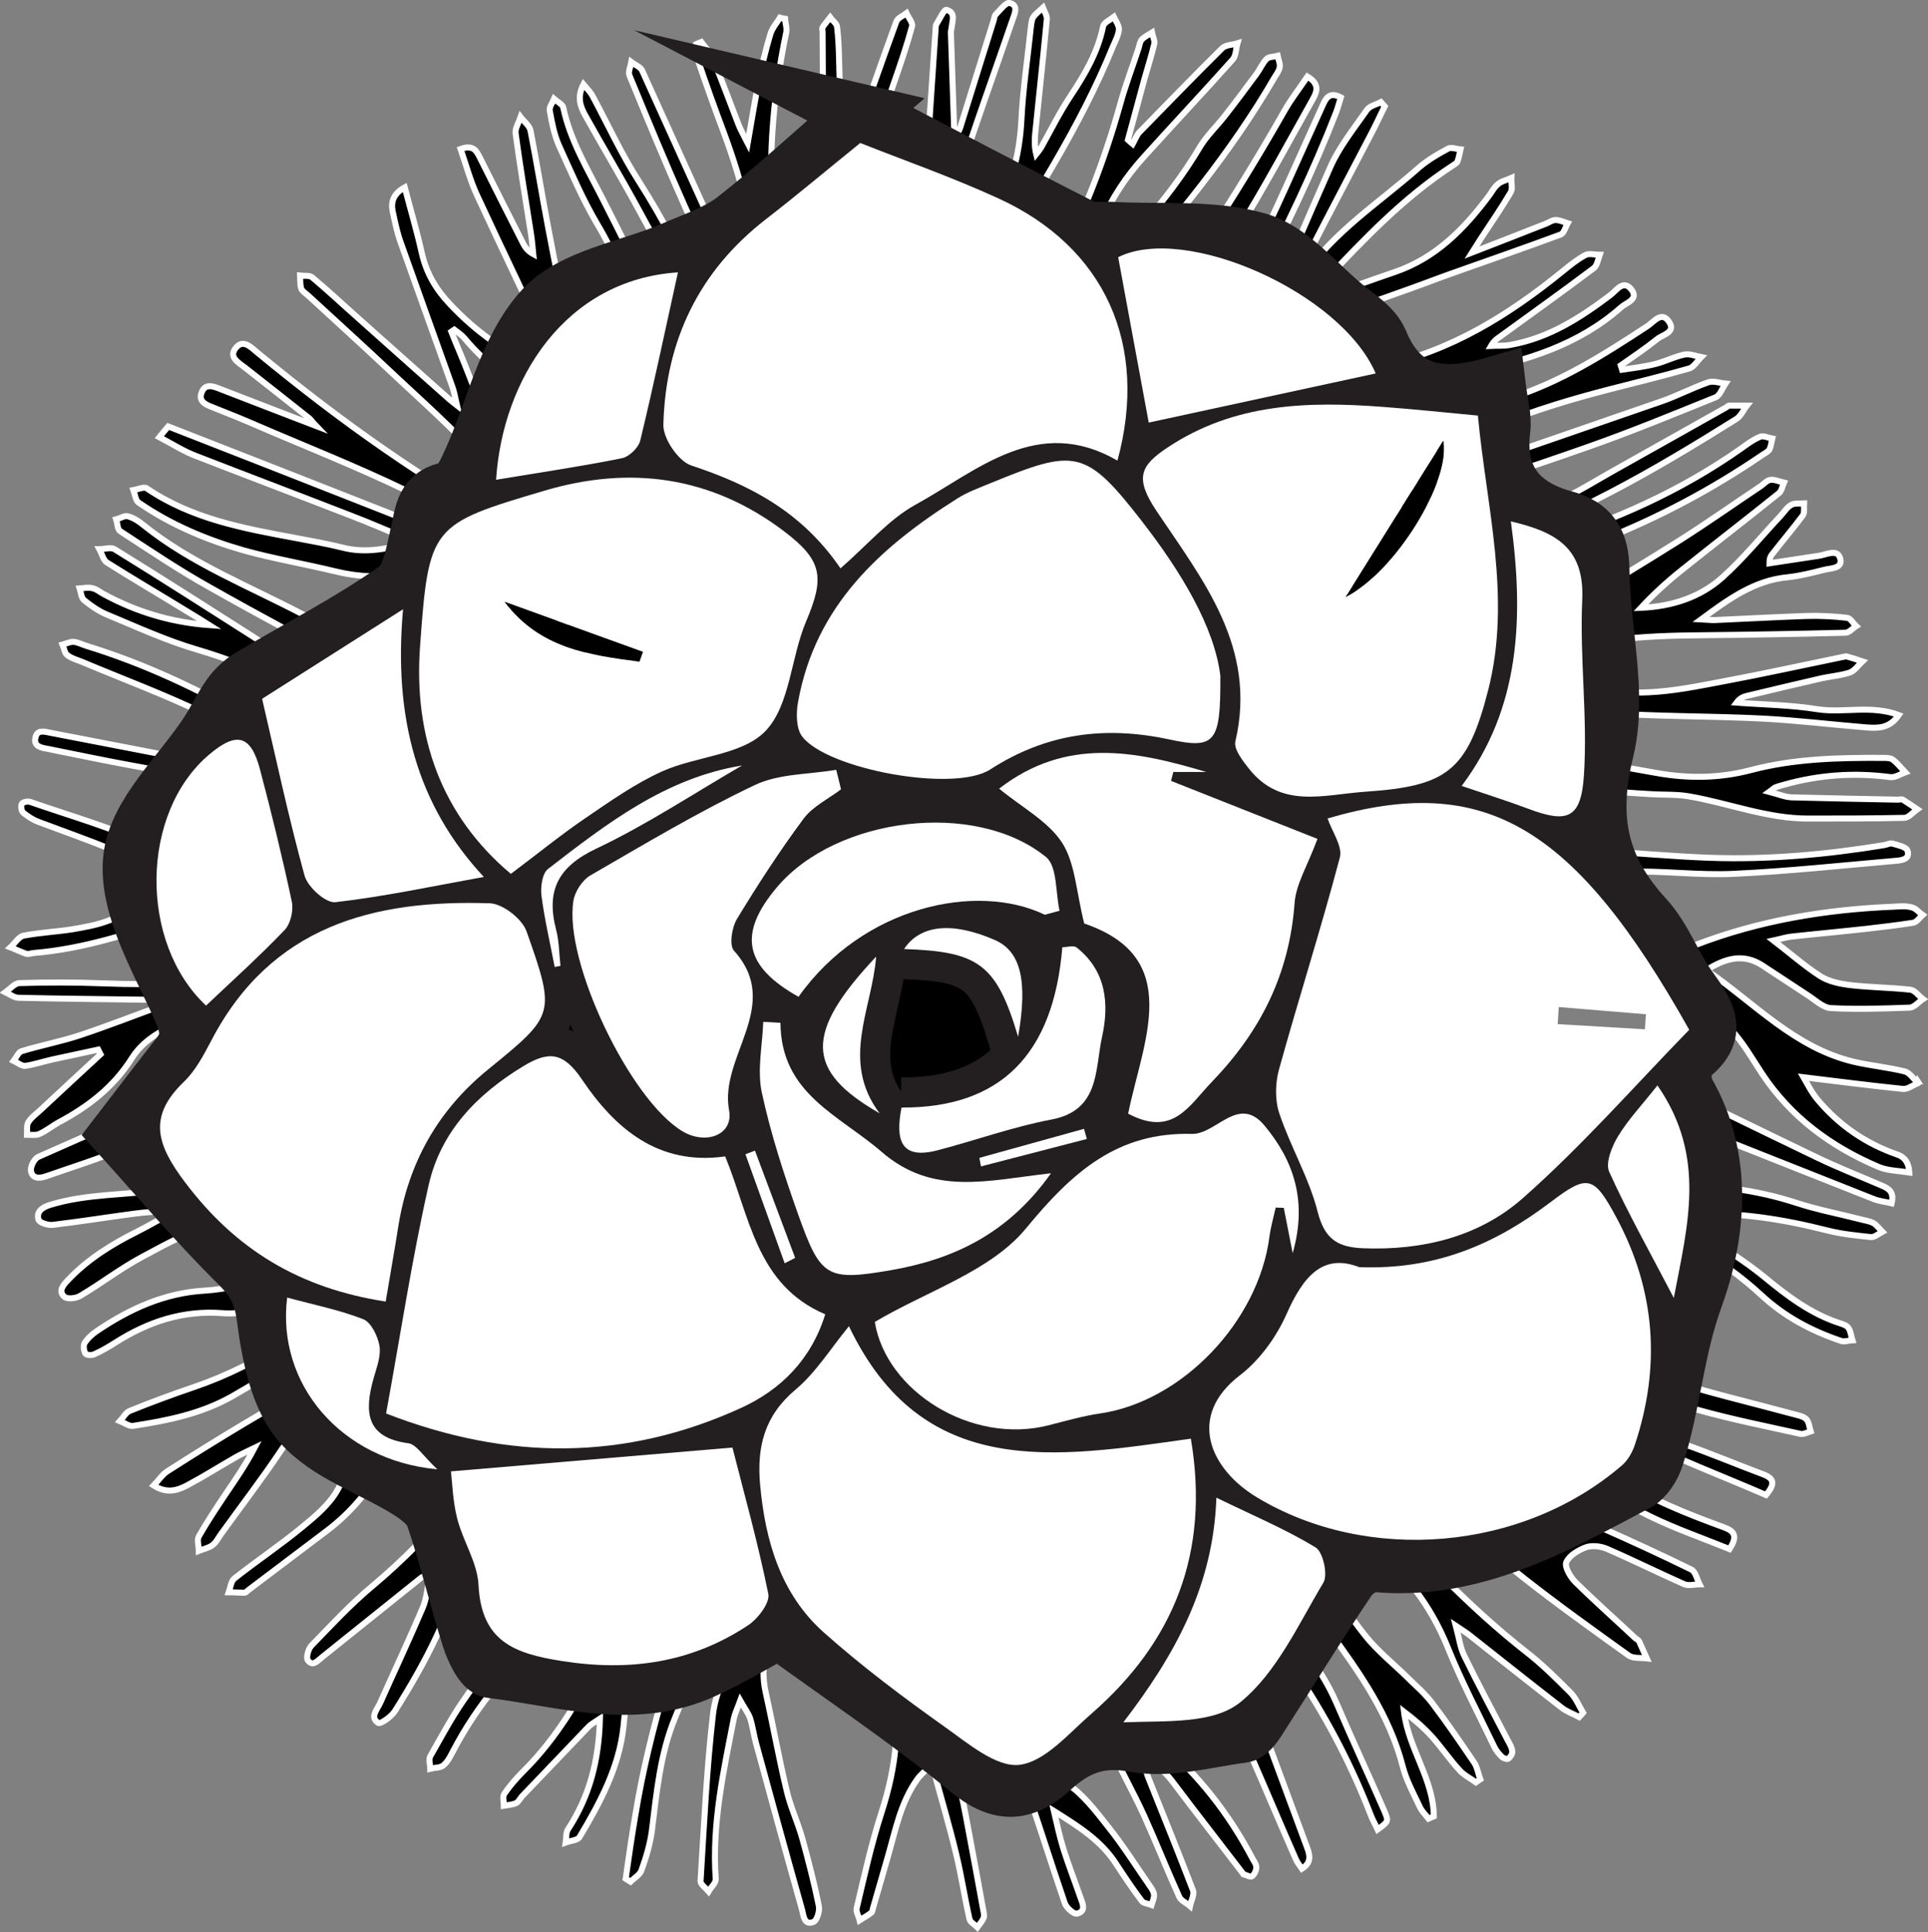
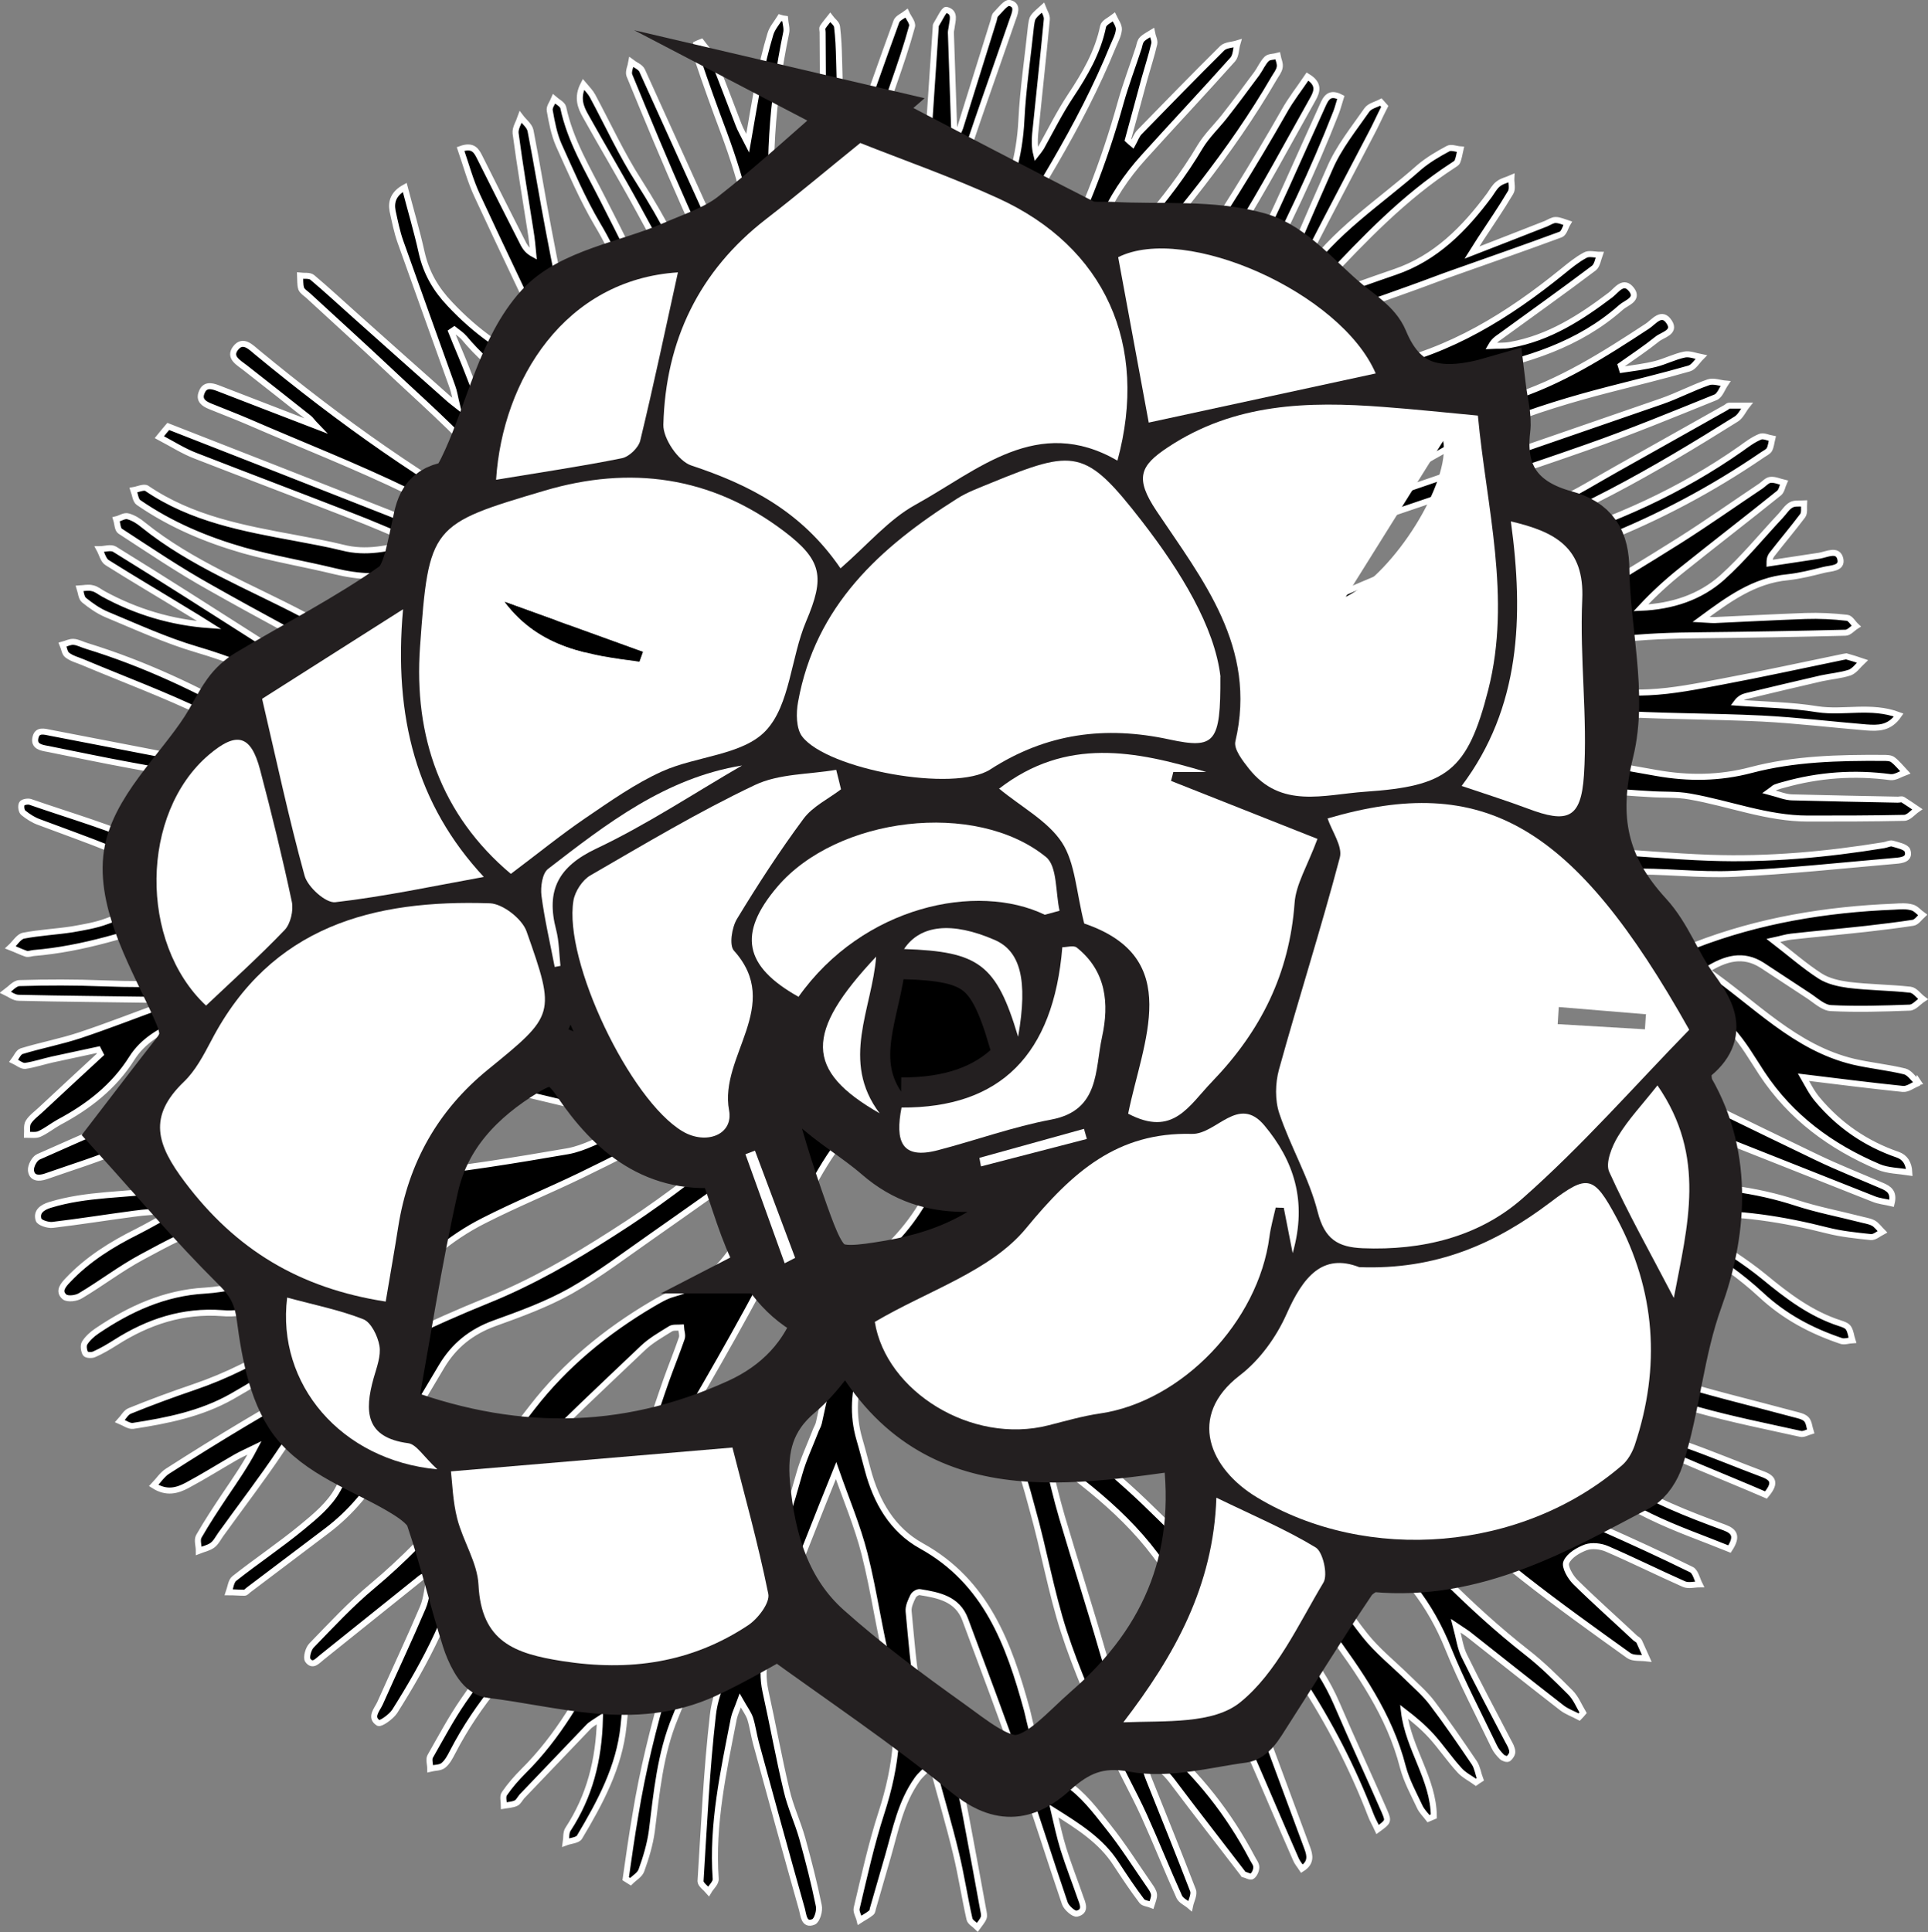
<svg xmlns="http://www.w3.org/2000/svg" id="Layer_2" viewBox="0 0 160.2 160.53">
  <rect x="0" y="0" width="160.2" height="160.53" fill="#808080" stroke="none" />
  <defs>
    <style>.cls-1{stroke:#fff;stroke-width:.5px;}.cls-1,.cls-2{stroke-miterlimit:10;}.cls-3{fill:#fff;}.cls-2{stroke:#231f20;stroke-width:5px;}</style>
  </defs>
  <g id="Layer_2-2">
    <g id="Layer_1-2">
      <path class="cls-1" d="M159.32,89.93c-.34-.32-.65-.8-1.05-.91-1.39-.34-2.84-.48-4.23-.8-4.91-1.16-8.23-4.86-12.25-7.62,1.58-.99,3.05-1.41,4.63-.4,1.28.84,2.55,1.68,3.85,2.53.61.4,1.24,1.01,1.88,1.03,2.17.11,4.34.04,6.51-.04.38,0,.74-.46,1.12-.71-.36-.27-.67-.74-1.05-.78-1.71-.19-3.43-.19-5.14-.4-.8-.11-1.68-.3-2.36-.74-1.3-.84-2.48-1.88-3.87-2.95.61-.13,1.03-.27,1.47-.32,2.08-.23,4.19-.42,6.27-.65,1.28-.15,2.57-.3,3.85-.5.3-.04.55-.42.8-.65-.3-.21-.55-.55-.89-.63-.46-.13-.97-.09-1.47-.06-5.68.23-11.22,1.14-16.55,3.2-2.29.89-4.57.97-6.91.32-2.13-.61-4.28-.67-6.46-.46-5.31.5-10.63.99-15.96.67-1.64-.11-3.28-.21-4.93-.42-.46-.06-.91-.42-1.35-.65.27-.46.44-1.08.84-1.35.84-.55,1.75-1.03,2.7-1.35,3.85-1.24,7.85-1.77,11.9-2.02,4.82-.32,9.64-.67,14.49-.84,2.97-.11,5.96.32,8.95.17,4.46-.21,8.93-.69,13.41-1.08.5-.04,1.22-.13.97-.86-.11-.3-.8-.44-1.24-.57-.21-.06-.46.09-.71.13-4.78.78-9.6,1.22-14.44,1.05-3.22-.11-6.44-.44-9.66-.59-1.58-.06-3.16.13-4.74.11-2.68,0-5.33-.21-8-.11-6.38.25-12.49,1.58-18.11,4.84-1.9,1.1-3.89,2.08-5.98,2.76-1.41.44-3.05.3-4.59.3-.46,0-1.14-.38-1.33-.78-.15-.3.3-.93.53-1.37.13-.23.36-.42.57-.61,1.28-1.14,2.51-2.38,3.87-3.39,2.08-1.54,4.32-2.88,6.4-4.4,2.15-1.56,4.26-3.22,6.32-4.88,1.54-1.24,3.2-1.81,5.18-1.37,1.58.36,3.18.57,4.76.86,5.22.99,10.46,2,15.71,2.95,1.3.23,2.63.3,3.96.38,1.14.09,2.31,0,3.43.21,3.26.57,6.42,1.83,9.79,1.83,2.68,0,5.33,0,8-.06.38,0,.74-.46,1.1-.71-.4-.27-.8-.55-1.2-.8-.11-.06-.27,0-.42,0-2.91-.06-5.83-.11-8.74-.19-.57,0-1.14-.25-1.94-.46.38-.27.44-.36.53-.38.23-.09.46-.15.69-.21,2.91-.82,5.85-1.03,8.86-.63.38.04.82-.25,1.22-.4-.34-.36-.65-.76-1.03-1.05-.19-.15-.55-.15-.82-.15-3.68-.02-7.37.06-10.97,1.01-2.61.69-5.2.71-7.81.25-2.72-.46-5.43-1.03-8.17-1.49-2.59-.42-5.22-.65-7.79-1.18-2.53-.5-4.99-1.26-7.48-1.92l-.06-.32c.55-.36,1.03-.8,1.62-1.05,1.56-.63,3.16-1.18,4.71-1.79,1.05-.4,1.94-.4,2.91.4.67.57,1.6.91,2.48,1.1,2.51.5,5.01,1.1,7.56,1.26,4.3.3,8.63.25,12.93.46,2.91.15,5.79.5,8.7.74.93.06,1.9.11,2.68-1.03-2.29-.86-4.57-.15-6.74-.48-2.21-.36-4.49-.38-6.74-.55.25-.34.53-.48.82-.55,2.08-.5,4.15-.99,6.23-1.47.78-.17,1.6-.23,2.36-.48.4-.15.71-.61,1.05-.93-.44-.15-.91-.3-1.35-.42-.06,0-.13.04-.21.04-3.37.69-6.72,1.43-10.09,2.06-2.02.38-4.06.8-6.13.89-3.24.15-6.42-.46-9.54-1.24-.48-.13-.91-.42-1.64-.76.67-.27,1.01-.4,1.33-.53,4.59-1.94,9.45-2.17,14.34-2.21,3.96-.04,7.92-.11,11.88-.21.3,0,.59-.36.89-.55-.25-.23-.48-.67-.76-.69-1.14-.13-2.29-.19-3.46-.15-2.53.09-5.05.23-7.56.34-.36,0-.71-.04-1.1-.06,2.23-1.64,4.38-3.24,7.2-3.5,1.01-.11,2-.36,2.99-.61.57-.15,1.58-.09,1.37-.93s-1.1-.36-1.73-.25c-1.39.21-2.76.42-4.15.63,0-.46.11-.61.21-.74.84-1.08,1.73-2.13,2.55-3.22.17-.23.09-.67.11-1.01-.36.02-.78-.04-1.05.11-.36.19-.59.59-.89.91-1.6,1.71-3.09,3.54-4.84,5.12-1.85,1.66-4.19,2.42-6.78,2.53,1.08-1.16,2.21-2.19,3.43-3.16,2.68-2.15,5.39-4.23,8.06-6.38.21-.17.27-.57.4-.86-.38-.09-.76-.27-1.12-.23-.27.02-.53.32-.78.5-2.23,1.49-4.44,3.05-6.74,4.51-2.84,1.79-5.73,3.54-8.61,5.24-1.35.8-2.74,1.6-4.19,2.15-3.89,1.47-7.87,2.76-11.77,4.23-2.25.86-4.49,1.81-6.57,2.99-2.93,1.64-5.73,3.54-8.57,5.33-.25.15-.53.3-1.08.59.42-.95.65-1.66,1.03-2.25,1.33-1.98,2.63-3.98,4.08-5.85,3.77-4.93,8.99-7.43,14.93-8.47,10-1.73,19.2-5.31,27.58-11.03.21-.15.46-.25.59-.44.15-.27.17-.61.25-.93-.34-.06-.74-.27-1.01-.15-.57.23-1.1.63-1.6.99-5.01,3.52-10.53,5.98-16.36,7.77-2.68.82-5.39,1.43-8.08,2.15-.04-.13-.09-.25-.13-.36.91-.4,1.79-.89,2.74-1.2,7.69-2.53,14.63-6.55,21.44-10.82.38-.23.59-.74.89-1.12h-1.45c-.11,0-.19.09-.27.15-3.03,1.71-6.04,3.39-9.08,5.1-1.71.95-3.37,2.02-5.16,2.8-5.49,2.42-11.05,4.74-16.59,7.09-4.88,2.11-9.45,4.71-12.72,9.03-1.73,2.29-3.14,4.82-4.69,7.22-.97,1.51-1.9,3.03-2.91,4.51-.91,1.33-1.9,1.58-3.22.91.09-1.43.65-2.72,1.71-4.34,1.54-2.38,2.91-4.88,4.51-7.22,1.75-2.53,3.64-4.97,5.58-7.37.5-.63,1.33-1.01,2.04-1.45,1.88-1.18,3.81-2.21,5.6-3.5,2.29-1.64,4.67-3.11,7.35-4.04,5.33-1.83,10.72-3.56,16.02-5.43,3.6-1.26,7.14-2.72,10.68-4.15.36-.15.55-.74.82-1.14-.46-.04-.99-.25-1.41-.11-1.33.46-2.57,1.12-3.89,1.58-7.64,2.65-15.31,5.29-22.95,7.9-.25.09-.5.15-.89.25.13-.21.17-.32.23-.38.53-.42,1.05-.82,1.58-1.22,5.33-3.83,11.41-5.92,17.69-7.54,2.21-.57,4.42-1.1,6.61-1.73.4-.11.67-.61,1.01-.95-.46-.09-.97-.3-1.39-.21-.82.17-1.58.57-2.4.78-.91.23-1.85.34-2.78.48l-.11-.36c1.01-.71,2.06-1.41,3.03-2.19.44-.36,1.54-.55,1.01-1.39-.63-1.01-1.3-.02-1.83.32-3.6,2.36-7.22,4.67-11.41,5.98-7.07,2.19-12.88,6.51-18.49,11.18-1.18.99-2.63,1.66-4.02,2.38-.74.38-1.18,0-1.1-.89.06-.65.27-1.3.44-1.94,1.08-4.32,3.33-7.87,7.62-9.41,4.04-1.45,8.21-2.63,12.42-3.5,4.55-.95,8.82-2.23,12.36-5.37.42-.38,1.49-.65.86-1.47-.67-.86-1.24.06-1.73.44-2.51,1.9-5.12,3.58-8.3,4.15-.55.11-1.1.06-1.64.09.23-.4.48-.59.74-.76,2.61-1.9,5.24-3.77,7.81-5.71.27-.21.34-.71.48-1.1-.42,0-.91-.15-1.22.04-.67.36-1.28.86-1.88,1.35-4.49,3.64-9.29,6.63-15.06,7.85-3.26.69-6.34,2.02-9.22,3.73-.27.17-.59.27-1.08.48.42-1.33.71-2.48,1.14-3.58.3-.78.61-1.64,1.18-2.17,1.66-1.54,3.56-2.7,5.79-3.33,1.58-.44,3.11-1.03,4.67-1.58,1.24-.44,2.48-.93,3.75-1.37,2.91-1.03,5.81-2.04,8.7-3.11.27-.11.38-.61.57-.93-.34-.11-.67-.27-1.01-.27-.25,0-.53.19-.78.3-1.98.78-3.94,1.54-6.15,2.4.34-.53.5-.82.69-1.1.84-1.28,1.73-2.57,2.51-3.89.19-.3.04-.8.06-1.2-.38.17-.8.25-1.1.5-.3.23-.48.59-.71.91-2.08,2.8-4.46,5.24-7.87,6.4-1.96.67-3.89,1.37-5.85,2.06-.27.09-.57.09-1.01.17.19-.34.25-.53.38-.69.21-.27.42-.57.67-.82,3.28-3.48,6.57-6.93,10.61-9.56.15-.11.34-.19.4-.34.13-.32.17-.67.25-1.01-.34-.02-.76-.21-1.03-.06-.82.44-1.66.93-2.38,1.54-3.33,2.95-7.14,5.35-9.7,9.14.17-.82.34-1.6.69-2.31,1.62-3.18,3.31-6.34,4.95-9.5.42-.78.78-1.6,1.18-2.38l-.32-.36c-.4.21-.93.32-1.16.65-1.1,1.58-2.34,3.11-3.09,4.86-3.79,8.59-7.52,17.22-10.11,26.28-1.43,4.99-4.15,9.33-6.57,13.83-.46.86-1.22,1.6-1.98,2.55-.48-2-.95-3.77-1.37-5.56-.42-1.75-.17-3.46.65-5.01.63-1.16,1.41-2.25,2.17-3.35,1.26-1.77,2.8-3.39,3.79-5.29,4.88-9.27,10.15-18.34,13.96-28.13.15-.4.25-.82.38-1.22-.93-.48-1.22.02-1.51.67-2.04,4.46-3.96,8.99-6.19,13.35-3.48,6.76-8.15,12.76-12.53,18.93-.17.25-.32.53-.48.78-.13-.09-.25-.17-.38-.23.09-.63.11-1.28.25-1.92.65-2.82,2.13-5.24,3.71-7.62,2.82-4.23,5.75-8.38,8.44-12.7,2.27-3.62,4.28-7.41,6.38-11.14.34-.61.55-1.24-.46-1.85-.65.97-1.39,1.9-1.96,2.93-5.05,8.88-10.82,17.31-17.01,25.43-.8,1.03-1.43,2.27-1.85,3.52-.89,2.72-1.28,5.52-1.22,8.38.09,3.73,1.01,7.31,2.13,10.8.76,2.38.38,4.3-1.2,6.09-.3.34-.84.84-1.12.76-.4-.13-.82-.65-.99-1.1-.36-.95-.57-1.96-.8-2.95-.93-4.11-1.88-8.15-1.45-12.45.48-5.1,1.51-10.05,2.95-14.93.4-1.33,1.2-2.61,2.06-3.73,1.54-1.96,3.26-3.75,4.91-5.64,4.65-5.35,9.18-10.78,12.76-16.95.17-.3.42-.59.48-.93.06-.3-.11-.63-.17-.95-.32.09-.71.06-.91.25-.34.34-.53.82-.82,1.22-.89,1.2-1.79,2.42-2.72,3.6-.65.82-1.43,1.56-1.98,2.46-2.74,4.63-6.48,8.44-10.21,12.25-.21.21-.46.4-.71.59.78-2.27,1.79-4.36,2.68-6.46.86-2.06,2.08-3.89,3.58-5.54,2.44-2.7,4.95-5.37,7.37-8.08.27-.32.25-.89.38-1.33-.42.13-.97.13-1.26.4-2.31,2.29-4.59,4.63-6.87,6.97-.25.25-.38.65-.57.99-.13-.11-.27-.21-.4-.34.46-1.68.91-3.37,1.37-5.05.27-.97.59-1.94.82-2.93.06-.27-.13-.61-.19-.93-.27.17-.59.32-.82.55-.17.17-.21.44-.27.67-.5,1.54-1.08,3.05-1.51,4.59-1.39,4.99-3.24,9.77-5.73,14.32-2.57,4.71-3.94,9.9-5.1,15.1-.8,3.62-1.35,7.28-1.96,10.95-.11.67-.11,1.41.04,2.08.59,2.78,1.22,5.54,1.9,8.3.76,3.14,1.47,6.27,1.41,9.54,0,1.05-.25,1.98-1.22,2.78-.27-.74-.53-1.37-.74-2.02-1.43-4.02-2.8-8.06-4.34-12.04-.59-1.54-.99-3.05-.91-4.69.3-4.76.53-9.52.84-14.28.17-2.29.32-4.63.78-6.89.65-3.22,2.13-6.15,3.87-8.93,3.83-6.11,7.79-12.17,10.53-18.91.19-.44.44-.91.48-1.37.02-.34-.25-.69-.42-1.05-.32.25-.82.46-.89.78-.44,2.15-1.51,3.98-2.7,5.77-.91,1.37-1.64,2.84-2.44,4.28-.13.21-.27.38-.42.57-.15-.61-.13-1.14-.09-1.66.32-3.18.67-6.34.97-9.52.04-.32-.19-.65-.32-.99-.27.25-.59.48-.8.78-.13.19-.15.46-.19.71-.27,2.61-.67,5.22-.8,7.83-.15,2.99-.89,5.77-2.51,8.23-1.28,1.96-2.76,3.81-4.15,5.68-.11.15-.3.23-.61.44.06-.78.06-1.39.19-1.96.55-2.42.99-4.88,1.75-7.26,1.43-4.51,3.05-8.95,4.59-13.43.17-.5.53-1.22-.23-1.41-.3-.09-.8.59-1.16.95-.11.11-.13.32-.17.48-.93,2.97-1.85,5.94-2.78,8.9-.09.27-.23.5-.48,1.03-.11-3.18-.21-6.04-.3-8.9,0-.15.04-.27.06-.42.06-.57.36-1.28-.44-1.47-.19-.04-.57.8-.84,1.22-.04.06-.04.13-.04.21-.19,2.84-.38,5.66-.57,8.49-.11,1.54,0,3.11-.27,4.61-1.18,6-1.98,12.02-2.13,18.15-.04,2.13-.44,4.23-.8,6.34-.27,1.66-.71,3.28-1.03,4.93-.13.67-.15,1.37-.23,2.08-.17-.09-.25-.11-.3-.15-.17-.27-.32-.55-.44-.82-1.64-3.5-2.27-7.2-2.08-11.05.21-4.74.5-9.45.74-14.19.13-2.61.53-5.16,1.45-7.6.76-2,1.45-4.02,2.15-6.04.55-1.58,1.1-3.18,1.54-4.8.09-.3-.3-.74-.46-1.1-.3.23-.74.4-.84.69-1.24,3.39-2.42,6.8-3.64,10.19-.15.38-.38.74-.57,1.12-.25-.44-.32-.82-.34-1.2-.09-2.31-.15-4.63-.21-6.95-.02-.91-.06-1.83-.17-2.74-.04-.27-.38-.5-.57-.76-.21.27-.44.53-.63.82-.06.11,0,.27,0,.42.04,5.16.04,10.32.13,15.47.02,1.56.42,3.14.42,4.69,0,2.38-.09,4.76-.32,7.12-.17,1.79-.63,3.58-1.01,5.62-1.26-1.6-1.94-3.11-2.19-5.35-.4-3.52-.61-7.05-1.01-10.57-.65-5.71-.21-11.33.95-16.93.09-.38-.06-.78-.09-1.18-.15-.02-.27-.04-.42-.09-.27.44-.65.86-.8,1.37-.38,1.26-.69,2.57-.95,3.87-.34,1.62-.59,3.26-.93,5.18-.36-.71-.61-1.12-.78-1.58-.71-1.83-1.39-3.68-2.13-5.49-.21-.48-.63-.89-.95-1.33-.15.06-.3.11-.42.17.02.42-.02.86.11,1.24.69,2.06,1.43,4.11,2.19,6.13,1.56,4.23,2.74,8.55,2.51,13.12,0,.36-.11.69-.15,1.03-.34-.21-.44-.42-.55-.63-1.2-2.53-2.42-5.05-3.58-7.6-1.68-3.68-3.35-7.41-5.03-11.1-.15-.3-.59-.46-.89-.69-.06.36-.27.78-.17,1.08,1.49,3.62,2.99,7.26,4.59,10.85,3.09,6.91,6.29,13.77,9.43,20.66.21.46.36.99.63,1.75-2.65-1.35-4.51-3.05-5.49-5.54-1.18-2.93-2.36-5.85-3.37-8.84-1.2-3.6-2.97-6.87-4.99-10.05-1.45-2.25-2.57-4.71-3.85-7.09-.17-.32-.44-.59-.76-.97-.57,1.1-.23,1.9.17,2.61,1.43,2.57,2.95,5.1,4.36,7.69,1.18,2.19,2.44,4.34,3.33,6.65,1.33,3.5,2.4,7.12,3.46,10.7.86,2.86,2.48,5.1,4.82,6.95,4.19,3.35,6.53,7.98,8.44,12.84.17.42.15.91.23,1.51-1.28-1.16-2.36-2.23-3.54-3.16-2.53-2-5.16-3.87-7.69-5.9-1.01-.8-1.85-1.79-2.72-2.76-.8-.89-1.6-1.77-2.25-2.76-.5-.76-1.01-1.64-1.14-2.51-.27-2.04-.25-4.13-.46-6.19-.23-2.19-.21-4.51-.95-6.53-1.2-3.31-2.86-6.46-4.46-9.62-1.24-2.46-2.7-4.84-3.28-7.6-.06-.27-.5-.48-.76-.71-.13.32-.42.67-.36.97.17.97.36,1.96.74,2.84,1.01,2.23,1.98,4.51,3.22,6.61,3.26,5.43,4.04,11.26,3.14,17.44-.04.3-.17.57-.3,1.01-.71-1.03-1.3-1.9-1.92-2.74-1.37-2-2.7-4.04-3.2-6.46-.61-2.91-1.22-5.83-1.77-8.76-.53-2.76-.97-5.52-1.51-8.28-.09-.42-.55-.76-.82-1.12-.15.44-.46.91-.42,1.33.36,2.72.82,5.41,1.24,8.11.11.65.17,1.3.23,1.94-.42-.23-.63-.5-.8-.8-1.22-2.4-2.44-4.82-3.64-7.22-.27-.53-.53-1.1-1.6-.71.46,1.33.82,2.68,1.39,3.89,2.11,4.55,4.28,9.05,6.42,13.6.15.32.27.65.48,1.22-.71-.25-1.18-.4-1.64-.59-2.93-1.16-5.39-2.95-7.54-5.24-1.18-1.24-1.96-2.59-2.34-4.26-.4-1.81-.93-3.58-1.41-5.43-.91.5-1.16,1.16-1.01,1.96.19.86.36,1.73.65,2.55,1.43,4.02,2.88,8.04,4.32,12.06.15.4.21.84.38,1.54-.38-.3-.5-.38-.63-.5-2.63-2.34-5.24-4.65-7.85-6.99-1.18-1.05-2.34-2.13-3.54-3.14-.23-.19-.67-.11-1.01-.15.02.36-.02.74.09,1.08.09.23.38.4.59.59,2.19,2.02,4.4,4.02,6.57,6.06,2.72,2.57,5.58,5.05,8.04,7.85,1.98,2.25,3.96,4.44,6.34,6.27.57.44,1.08.95,1.62,1.41l-.21.36c-1.56-.74-3.16-1.41-4.69-2.23-7.85-4.19-15.06-9.35-21.92-15.01-.53-.44-1.18-1.14-1.79-.36s.27,1.22.8,1.64c1.77,1.39,3.54,2.78,5.29,4.17.17.13.27.32.61.67-2.93-1.12-5.56-2.15-8.19-3.16-.55-.21-1.08-.3-1.33.36-.27.65.19.95.71,1.16,1.03.42,2.08.82,3.11,1.26,4.46,1.94,9.01,3.71,13.37,5.83,4.44,2.17,8.67,4.71,13.05,7.01.91.48,1.98.95,2.97.93,2.8-.06,4.95,1.22,6.82,3.03,4.15,3.98,7.07,8.84,9.9,13.79.06.11.09.25.17.53-.46-.21-.82-.34-1.16-.5-2.48-1.22-4.95-2.46-7.43-3.68-2.65-1.3-4.95-3.05-6.93-5.22-1.16-1.26-2.42-2.44-3.52-3.77-4.15-5.05-9.64-8.04-15.58-10.38-6.04-2.38-12.11-4.76-18.26-7.16-.13.15-.36.42-.74.89,1.08.57,2,1.16,2.99,1.54,4.32,1.68,8.63,3.31,12.95,4.99,1.66.63,3.28,1.35,5.2,2.15-2.17.61-3.98.99-5.9.5-1.28-.32-2.61-.55-3.91-.8-4.32-.8-8.63-1.58-12.38-4.13-.23-.15-.74.09-1.1.15.13.36.17.86.42,1.03,2.68,1.85,5.64,3.09,8.74,3.98,2.48.69,5.05,1.12,7.56,1.73,1.98.48,3.96.61,5.94.04,1.98-.59,3.73-.25,5.33,1.03.44.36.91.65,1.35,1.01,3.87,3.07,6.99,6.89,10.28,10.55.04.04,0,.19,0,.36-3.58,0-7.09-.11-10.36-1.81-.61-.32-1.3-.53-1.94-.82-2.65-1.26-5.31-2.53-7.92-3.85-1.77-.91-3.48-1.96-5.24-2.88-4.51-2.38-9.31-4.23-13.35-7.48-.38-.32-.82-.59-1.26-.71-.3-.09-.65.17-.99.25.11.34.11.82.32.97,2.46,1.6,4.91,3.26,7.48,4.69,4.08,2.31,8.23,4.51,12.36,6.74,1.51.82,2.99,1.68,4.53,2.44,5.26,2.51,10.91,3.83,16.61,4.8,2.82.48,5.54,1.26,8,2.74.42.25.8.57,1.18.86-.4.3-.71.4-1.01.38-3.28-.21-6.59-.36-9.85-.71-4.19-.46-8.08-2.15-11.88-3.81-3.89-1.73-7.54-4-11.26-6.09-1.58-.89-3.05-1.98-4.61-2.95-4-2.55-7.98-5.1-12-7.58-.32-.19-.84,0-1.26,0,.21.38.32.93.65,1.12,2.11,1.33,4.26,2.59,6.38,3.89.71.42,1.41.86,2.11,1.3-3.16-.23-6.06-1.1-8.8-2.59-.32-.17-.59-.42-.93-.48-.34-.09-.69,0-1.05.02.11.34.13.78.36.97.57.46,1.18.89,1.85,1.18,2.48,1.03,4.95,2.17,7.54,2.93,5.08,1.49,9.66,3.85,14.02,6.82,1.75,1.18,3.73,2.11,5.68,2.91,3.71,1.49,7.5,2.78,11.2,4.26,2.76,1.1,5.56,1.66,8.51,1.62,2.06,0,4.15-.04,6.21.06,1.2.06,2.51.17,3.58.65,2.23,1.01,4.23,2.46,5.94,4.3.84.89,1.83,1.62,2.74,2.44.32.3.57.63,1.05,1.2-1.14.17-1.98.44-2.76.36-3.18-.32-6.4-.48-9.47-1.22-4.32-1.05-8.49-2.65-12.76-3.91-4.46-1.33-8.63-3.28-12.7-5.52-2.74-1.49-5.56-2.84-8.36-4.19s-5.75-2.46-8.44-4.02c-4.34-2.48-8.82-4.59-13.6-6.06-.38-.11-.74-.32-1.1-.34-.3-.02-.61.15-.91.23.13.3.17.71.38.86.38.3.89.42,1.33.61,3.35,1.41,6.78,2.68,10.05,4.26,2.86,1.37,5.58,3.07,8.36,4.63.27.15.5.38.74.57-1.2.11-2.29.13-3.35-.06-6.17-1.16-12.32-2.34-18.49-3.54-.55-.11-1.14-.3-1.28.42-.15.71.5.82,1.03.91,2.29.46,4.61.95,6.91,1.37,4.76.86,9.5,1.79,14.28,2.48,1.94.3,3.89.38,5.71,1.24,2.25,1.05,4.51,2.11,6.76,3.16,1.24.59,2.48,1.18,4.02,1.92-.5.09-.69.13-.89.15-2.91.17-5.79.38-8.7.48-2.63.11-5.24.17-7.87.13-4.13-.09-7.96-1.18-11.73-2.93-3.2-1.47-6.63-2.44-9.96-3.6-.21-.06-.63.02-.69.17-.09.19-.04.61.13.74.4.32.84.61,1.33.78,3.96,1.49,8,2.82,11.67,5.03.25.15.5.34.84.57-2.4.93-4.63,1.83-6.91,2.63-.91.34-1.9.5-2.86.67-1.35.21-2.72.27-4.06.53-.4.09-.71.63-1.08.97.44.17.86.38,1.3.53.19.06.42-.04.63-.06,4.13-.34,8.02-1.62,11.92-2.93,3.11-1.05,6.32-1.54,9.62-1.33,1.28.09,2.59.11,3.89.04,4.28-.19,8.55-.44,12.82-.69,2.46-.15,4.91-.25,7.18.97.34.17.74.21,1.12.27,3.98.74,7.83,1.92,11.45,3.77.23.11.42.25.63.4-1.16.3-2.25.4-3.37.4-4.02-.02-8.06-.15-12.08-.15-3.22,0-6.46.04-9.68.21-4.86.27-9.75.55-14.59,1.08-4.38.48-8.74.65-13.14.48-2.31-.09-4.63-.09-6.95-.02-.38,0-.78.48-1.16.76.36.17.71.46,1.1.46,3.73.09,7.43.11,11.16.17.27,0,.57.04.84.09l.06.32c-2.31.84-4.63,1.75-6.97,2.53-1.6.53-3.26.84-4.86,1.33-.27.09-.44.53-.65.8.32.15.65.44.95.42.76-.11,1.49-.36,2.25-.53,1.26-.27,2.55-.55,3.81-.82.06.13.15.25.21.38-1.66,1.54-3.33,3.07-4.97,4.61-.36.34-.78.63-1.03,1.03-.17.27-.09.69-.11,1.05.34,0,.74.06,1.01-.06.57-.25,1.08-.67,1.62-.97,2.44-1.3,4.57-2.93,6.09-5.35.91-1.43,2.36-2.27,3.91-2.91,2.95-1.18,6-1.92,9.18-2.11,2.38-.15,4.76-.23,7.14-.4,3.62-.25,7.26-.82,10.89-.8,3.64,0,7.26.55,10.91.86,3.66.32,7.33.67,10.99.91,1.26.09,2.53-.19,3.83-.3-.09.11-.11.21-.17.23-3.79,1.26-6.93,3.66-10.23,5.77-1.71,1.1-3.46,1.47-5.39,1.24-1.05-.13-2.08-.27-3.11-.53-2.99-.71-5.96-1.6-8.97-2.21-2.02-.4-4.13-.34-6.15-.67-2.61-.42-5.2-.48-7.73.21-7.92,2.21-15.39,5.62-22.89,8.93-.32.15-.63.74-.61,1.1.06.69.65.71,1.2.53,2.21-.78,4.46-1.45,6.61-2.4,5.96-2.63,11.94-5.26,18.3-6.84,1.03-.25,2.19-.42,3.2-.21,4.97,1.01,9.94,2.13,14.87,3.33,1.41.34,2.7,1.12,4.04,1.71.23.11.46.17.69.25-.06.17-.15.32-.23.48-1.35.55-2.68,1.33-4.08,1.58-4.42.76-8.84,1.49-13.31,1.92-6.78.61-13.6.27-20.36,1.28-3.11.46-6.29.32-9.35,1.26-.67.21-1.14.57-.95,1.22.06.25.78.48,1.16.44,2.27-.27,4.51-.63,6.78-.93.91-.13,1.83-.17,2.76-.23.02.11.04.21.06.32-.84.46-1.68.95-2.55,1.39-2.11,1.05-4.11,2.29-5.75,4.02-.4.42-.86.93-.3,1.41.25.21.99.13,1.35-.11,1.73-1.03,3.31-2.25,5.08-3.2,2.08-1.12,4.21-2.29,6.48-2.91,4.8-1.33,9.79-1.28,14.72-1.35.04,0,.09.11.13.17-1.75,1.62-3.79,2.7-5.96,3.64-3.28,1.45-6.48,3.01-10.15,3.24-3.33.19-6.23,1.51-8.95,3.35-.4.27-.78.61-1.03,1.01-.13.21-.06.63.06.86.09.15.55.17.76.06.61-.27,1.18-.61,1.75-.97,2.72-1.73,5.6-2.68,8.86-2.44.99.09,2.06-.06,2.97-.46,3.6-1.51,7.16-3.18,10.74-4.8.61-.27,1.22-.53,1.81-.78.04.09.09.17.15.25-1.18.99-2.38,1.96-3.54,2.97-4.34,3.79-8.95,7.09-14.49,8.97-1.79.61-3.56,1.26-5.33,1.98-.32.13-.53.55-.8.84.36.15.76.44,1.08.4,2.84-.44,5.64-.99,8.21-2.44,6.06-3.46,11.67-7.52,16.99-12,1.2-1.01,2.53-1.9,3.94-2.61,2.65-1.35,5.41-2.48,8.08-3.77,2.84-1.37,5.64-2.82,8.42-4.32,2.74-1.47,5.52-2.91,8.11-4.65,2.36-1.58,4.76-2.95,7.39-3.96.27-.11.61-.13,1.03-.21-.13.32-.15.46-.21.57-1.73,3.28-4.34,5.62-7.58,7.35-1.58.82-3.24,1.6-4.61,2.74-3.16,2.61-6.42,5.08-9.9,7.28-3.35,2.15-6.74,4.11-10.44,5.6-9.35,3.79-18.09,8.76-26.57,14.19-.42.27-.74.76-1.14,1.18,1.08.69,1.96.42,2.76,0,1.39-.74,2.72-1.58,4.08-2.36.48-.27,1.01-.5,1.54-.76-.74,1.41-1.6,2.65-2.44,3.89-.76,1.14-1.51,2.27-2.19,3.46-.17.3,0,.78,0,1.2.38-.15.8-.23,1.12-.46.3-.21.48-.59.71-.91,1.68-2.34,3.43-4.61,5.03-7.01,2.19-3.26,5.47-4.8,8.95-6.11.04,0,.11.06.13.06-1.45,3.11-2.76,6.29-4.38,9.31-.67,1.24-1.88,2.25-2.99,3.16-1.81,1.49-3.77,2.8-5.62,4.26-.27.21-.32.74-.46,1.14.44,0,.89.04,1.3.04.13,0,.23-.15.34-.23,2.15-1.62,4.32-3.26,6.46-4.88,2.08-1.56,3.68-3.52,4.95-5.79,1.47-2.65,3.07-5.26,4.63-7.9,1.03-1.73,2.46-2.88,4.38-3.58,2.17-.78,4.36-1.58,6.36-2.7,2.34-1.33,4.51-2.99,6.72-4.53,3.05-2.13,6.06-4.3,9.12-6.4.63-.42,1.37-.69,2.27-1.14-1.39,2.63-2.57,5.01-3.87,7.33-1.3,2.31-2.97,4.26-5.71,4.99-.63.17-1.22.53-1.79.86-3.81,2.25-7.2,5.03-9.92,8.53-4.08,5.26-8.13,10.57-13.31,14.89-1.79,1.49-3.41,3.24-5.05,4.93-.27.27-.46.99-.32,1.22.42.59.82.04,1.2-.25,2.74-2.19,5.45-4.38,8.19-6.57.15-.13.36-.17.78-.36-.23,1.1-.27,2.02-.61,2.82-1.14,2.68-2.38,5.31-3.56,7.96-.25.53-.86,1.16-.13,1.62.17.11,1.05-.5,1.35-.95,2.63-4.17,4.91-8.49,5.9-13.37.09-.38.21-.76.42-1.05,1.47-2.08,2.78-4.36,4.51-6.19,3.11-3.33,6.48-6.42,9.77-9.56.67-.65,1.51-1.12,2.31-1.62.23-.15.59-.09.89-.11.02.3.15.63.06.89-.4,1.16-.86,2.29-1.28,3.46-.97,2.74-1.81,5.54-2.88,8.21-1.16,2.88-2.55,5.62-5.05,7.75-3.58,3.03-6.29,6.87-8.95,10.7-1.01,1.47-1.85,3.05-2.74,4.61-.15.25,0,.67,0,1.03.36-.09.82-.06,1.08-.27.34-.27.57-.71.78-1.12,2.08-4.02,4.99-7.37,8.34-10.34,1.37-1.22,2.82-2.36,4.26-3.54.11.04.19.09.3.13,0,.93.04,1.88,0,2.8-.04.86.02,1.83-.34,2.57-1.81,3.62-3.79,7.12-6.7,10-.57.57-1.1,1.18-1.56,1.85-.17.23-.04.65-.04.99.34-.06.69-.06,1.01-.21.19-.09.32-.36.48-.55,1.83-1.92,3.68-3.85,5.52-5.77.23-.25.57-.42.97-.69-.09,3.46-.86,6.44-2.65,9.18-.19.27-.13.71-.19,1.1.4-.15.97-.17,1.14-.44,1.71-2.86,3.31-5.83,3.66-9.22.46-4.36.84-8.72,1.08-13.1.21-4.02,1.28-7.67,3.33-11.14,3.2-5.43,6.34-10.93,9.18-16.55,1.62-3.2,3.07-6.46,5.54-9.12,1.9-2.02,3.81-4,5.81-5.94,1.05-1.01,1.94-.65,2.25.76.11.5.21,1.03.21,1.56,0,5.83-1.94,10.85-6.48,14.67-1.01.86-2.17,1.56-3.18,2.42-.99.82-2.15,1.6-2.8,2.65-2.84,4.65-5.43,9.41-6.55,14.84-.34,1.64-.82,3.26-1.37,4.84-2.46,7.05-4.84,14.13-6.04,21.52-.3,1.75-.55,3.5-.8,5.26l.4.25c.32-.32.78-.57.91-.95.38-1.05.71-2.15.86-3.24.4-3.2.69-6.44,1.94-9.45,2.84-6.91,4.93-14.09,7.01-21.24.89-3.07,2.27-5.96,4.17-8.57.53-.71,1.3-1.26,2.17-2.06.04.48.09.61.04.74-.48,2.21-.97,4.44-1.45,6.65-.06.27-.23.5-.32.78-.44,1.14-.97,2.25-1.3,3.43-1.43,5.14-3.22,10.15-5.43,15.01-.74,1.62-1.56,3.31-1.75,5.03-.53,4.59-.74,9.22-1.03,13.83,0,.27.44.57.67.84.21-.36.63-.71.59-1.05-.32-4.55.65-8.93,1.51-13.33.09-.4.27-.76.53-1.47h0c.38.67.67,1.05.82,1.47.21.67.3,1.37.48,2.04,1.26,4.63,2.53,9.25,3.83,13.85.13.46.15,1.35.95,1.03.3-.11.55-.95.44-1.37-.38-1.88-.86-3.73-1.37-5.58-.38-1.35-.99-2.63-1.3-3.98-.65-2.72-1.14-5.47-1.75-8.21-.48-2.19.17-4.15.97-6.13,1.28-3.14,2.53-6.32,3.77-9.45.36-.89.71-1.77,1.12-2.78.84,2.4,1.77,4.59,2.36,6.89.82,3.22,1.24,6.53,2.08,9.75,1.05,4.04.59,7.9-.67,11.79-.84,2.59-1.43,5.29-2.06,7.94-.06.3.17.65.25.99.32-.21.67-.38.97-.63.11-.09.11-.32.17-.48.4-1.41.82-2.82,1.22-4.23.63-2.19,1.05-4.44,2.42-6.36.25-.36.61-.65.93-.97.13,0,.27.04.4.06.63,2.36,1.33,4.69,1.9,7.07.44,1.81.71,3.64,1.12,5.45.06.25.42.44.65.67.19-.27.42-.5.53-.8.06-.17,0-.42-.04-.63-.42-2.31-.84-4.61-1.28-6.93-.48-2.55-.89-5.1-2.44-7.33-.74-1.08-1.39-2.34-1.64-3.58-.46-2.29-.61-4.65-.84-6.97-.04-.42.19-.89.38-1.28.09-.17.4-.36.57-.32,1.54.25,3.11.55,3.75,2.27,1.54,4.13,3.09,8.25,4.55,12.42,1.3,3.71,2.46,7.45,3.73,11.16.13.38.76.93,1.01.86.8-.19.46-.86.27-1.39-.46-1.33-.97-2.63-1.39-3.96-.32-1.03-.55-2.11-.8-3.18,2,1.26,3.91,2.44,5.16,4.38.69,1.05,1.39,2.11,2.15,3.11.15.19.53.21.8.32.09-.3.23-.57.21-.86-.02-.25-.21-.53-.36-.74-1.14-1.64-2.21-3.35-3.46-4.91-1.03-1.3-2.11-2.74-3.48-3.62-1.64-1.08-2.25-2.59-2.8-4.26-.19-.59-.3-1.22-.46-1.83-1.49-5.45-3.37-10.63-8.78-13.62-2.4-1.33-3.73-3.64-4.44-6.29-.23-.84-.44-1.68-.69-2.53-.61-2.06-.46-4.08.21-6.11.95-2.82,2.65-5.16,4.55-7.39.74-.86,1.51-1.68,2.4-2.65.34,1.75.71,3.26.89,4.78.46,4.3,1.68,8.23,4.26,11.81,1.08,1.51,1.56,3.52,2.06,5.35.95,3.37,1.54,6.84,2.61,10.15,1.03,3.18,2.42,6.27,3.75,9.35.89,2.02,2,3.94,2.91,5.94,1.01,2.23,1.92,4.53,2.93,6.76.15.32.59.5.89.76.09-.44.38-.95.25-1.3-1.18-3.07-2.42-6.13-3.64-9.18-.17-.4-.27-.8-.48-1.39,1.39.15,2,.97,2.63,1.81,1.85,2.46,3.75,4.88,5.62,7.33.02.02.04.06.06.09.25.06.59.27.71.17.21-.15.36-.5.36-.76s-.21-.5-.34-.76c-1.94-3.68-4.46-6.89-7.6-9.58-2.4-2.04-3.98-4.57-4.84-7.6-1.08-3.75-2.27-7.43-3.37-11.16-.46-1.56-.82-3.16-1.26-4.91.34.15.48.19.59.27,4.19,3.03,8.11,6.38,10.46,11.05,2.17,4.34,3.96,8.88,5.9,13.37,1.26,2.88,2.48,5.79,3.75,8.67.11.27.32.5.5.78.8-.5.67-1.12.44-1.73-1.68-4.53-3.35-9.05-5.03-13.58-.57-1.51-1.14-3.01-1.71-4.53-.09-.23-.11-.5-.17-.89.44.17.74.23,1.01.38,2.21,1.1,4.06,2.61,5.43,4.69,2.31,3.54,4.23,7.26,5.75,11.2.15.4.38.78.57,1.2.89-.65.93-.67.57-1.51-1.3-2.99-2.68-5.94-3.96-8.93-1.56-3.62-4.11-6.36-7.26-8.67-1.71-1.26-3.22-2.8-4.78-4.26-1.79-1.68-3.48-3.46-5.31-5.1-1.79-1.62-3.64-3.18-5.58-4.65-3.22-2.44-4.82-5.77-5.01-9.66-.25-5.14-.27-10.32-.36-15.45,0-.91.04-1.83.17-2.74.19-1.56,1.39-2.06,2.63-1.12.44.34.84.74,1.2,1.18,2.48,3.03,4.53,6.34,6.19,9.85.42.93.65,2.02.65,3.03,0,3.16-.09,6.32-.25,9.45-.09,1.54.5,2.68,1.49,3.77,2.13,2.36,4.21,4.78,6.27,7.2,1.6,1.85,3.16,3.75,4.74,5.62,1.51,1.79,3.11,3.52,4.51,5.41,2.57,3.52,5.08,7.05,6.19,11.39.3,1.14.89,2.21,1.39,3.28.17.38.48.67.74,1.01.15-.06.3-.13.44-.19-.02-3.09-2.11-5.62-2.48-8.7.82.63,1.6,1.28,2.29,2.04.82.91,1.51,1.94,2.34,2.84.36.4.91.67,1.35.99.13-.09.23-.17.36-.25-.17-.44-.23-.95-.48-1.35-1.14-1.68-2.29-3.37-3.52-4.99-.59-.78-1.35-1.43-2.04-2.11-1.2-1.18-2.53-2.23-3.56-3.54-1.41-1.79-2.68-3.71-3.83-5.64-2.29-3.81-5.01-7.24-8.38-10.19-1.3-1.14-2.51-2.48-3.5-3.89-2.04-2.88-2.23-6.15-1.41-9.81.34.78.61,1.26.78,1.79.84,2.68,2.34,4.84,4.59,6.51.48.36.91.76,1.35,1.18,2.57,2.48,5.29,4.84,7.67,7.5,2.44,2.74,4.55,5.77,6.82,8.67,1.2,1.54,2.11,3.18,2.84,4.99,1.12,2.78,2.53,5.45,3.83,8.17.15.32.38.59.63.84.13.13.44.23.55.15.17-.13.34-.4.32-.59-.02-.3-.19-.59-.34-.86-1.22-2.36-2.48-4.69-3.64-7.07-.34-.67-.44-1.49-.71-2.51.59.4.93.59,1.22.84,2.53,2,5.05,4,7.6,5.98.42.32.95.5,1.43.76.11-.11.21-.23.32-.36-.34-.57-.59-1.22-1.05-1.68-1.16-1.16-2.34-2.34-3.64-3.35-4.78-3.75-8.9-8.13-12.95-12.63-.76-.86-1.28-1.94-1.98-3.03,1.85-.21,3.48.27,4.78,1.35,3.31,2.72,6.57,5.49,9.92,8.15,2.84,2.23,5.79,4.34,8.72,6.44.36.25.99.17,1.49.23-.21-.46-.42-.95-.63-1.41-.06-.11-.21-.19-.32-.27-1.66-1.56-3.37-3.07-4.99-4.67-.42-.42-.91-1.28-.74-1.64.25-.57,1.01-1.01,1.64-1.24.5-.17,1.22-.09,1.73.13,2.15.93,4.26,1.98,6.4,2.93.38.17.89.02,1.3.02-.21-.42-.34-1.05-.67-1.22-2.48-1.22-5.01-2.38-7.54-3.5-1.08-.46-2.23-.57-3.24.06-1.39.86-2.7.76-4.06-.02-.67-.4-1.39-.69-2.02-1.12-2.27-1.51-4.53-3.07-6.78-4.63-1.54-1.08-3.16-2.11-5.08-2.11s-2.29-.57-3.26-1.47c-2.13-2-4.36-3.85-6.53-5.81-1.75-1.56-3.14-3.39-3.94-5.64-.5-1.39-1.1-2.74-1.58-4.13-.55-1.56-1.05-3.11-1.47-4.69-.27-1.01.34-1.62,1.35-1.37.8.19,1.58.59,2.29.99.78.46,1.49,1.05,2.21,1.6,3.14,2.4,6.44,4.65,9.37,7.31,2.29,2.06,4.53,4.17,7.12,5.88.59.38,1.12.84,1.64,1.3,3.64,3.11,7.05,6.55,11.2,9.03,2.25,1.35,4.51,2.74,6.87,3.89,2.15,1.05,4.42,1.83,6.61,2.72.67-1.03.44-1.47-.42-1.79-3.05-1.12-6.09-2.29-8.84-4.11-5.62-3.66-10.44-8.25-15.39-12.74-.38-.36-.63-.86-1.14-1.56,2.25,0,4.21-.19,6.09.04,5.03.59,5.24.78,7.09,5.52.91,2.34,2.46,4.23,4.59,5.31,3.6,1.83,7.41,3.26,11.05,4.84.78-.93.67-1.37-.21-1.71-2.19-.82-4.36-1.73-6.57-2.51-2.55-.89-3.98-2.78-4.93-5.05,2.02.76,4,1.62,6.09,2.21,2.8.78,5.64,1.35,8.49,1.98.25.06.57-.13.84-.21-.11-.34-.13-.78-.36-1.01-.25-.25-.69-.32-1.05-.42-3.58-.97-7.2-1.81-10.74-2.95-2.06-.65-4.06-1.77-5.16-3.77-2.13-3.89-4.91-7.26-7.87-10.48-.21-.23-.42-.46-.61-.71-.38-.5-.23-.95.36-.99.86-.06,1.77-.13,2.57.11,2.42.67,4.84,1.43,7.22,2.25,4.26,1.45,8.19,3.56,11.5,6.61,1.96,1.83,4.19,3.01,6.68,3.85.27.09.61-.04.93-.06-.11-.34-.13-.71-.32-1.01-.13-.21-.46-.32-.71-.4-2.42-.78-4.38-2.27-6.32-3.87-1.56-1.28-3.31-2.34-4.99-3.48-.74-.5-1.51-.95-2.27-1.41.5-.25.95-.3,1.39-.32,3.79-.15,7.48.44,11.14,1.37,1.18.3,2.4.42,3.62.55.3.02.63-.27.95-.44-.25-.25-.48-.59-.78-.74-.34-.17-.74-.21-1.12-.32-1.73-.44-3.5-.78-5.2-1.33-3.48-1.14-7.03-1.56-10.68-1.45-1.16.04-2.36.13-3.46-.11-4.21-.93-8.4-1.94-12.57-2.99-.84-.21-1.64-.61-2.38-1.05-1.51-.93-2.27-2.34-2.36-4.11-.11-2.29,1.45-3.35,3.62-2.59,1.68.59,3.41,1.14,5.16,1.43,4.21.69,8.38,1.41,12.06,3.75.55.36,1.22.53,1.83.78,5.05,2,10.09,4,15.14,6,.46.19.97.23,1.51.36.23-.93-.23-1.22-.82-1.47-1.81-.78-3.62-1.49-5.39-2.34-5.49-2.63-10.97-5.35-16.47-7.96-1.16-.55-2.42-.91-3.68-1.16-2.06-.42-4.17-.61-6.23-1.01-2.7-.5-5.29-.95-7.83.69-.61.4-1.85.3-2.59-.04-2.86-1.28-5.64-2.76-8.47-4.17-.11-.04-.15-.17-.3-.36,2.65-.11,5.16-.32,7.69-.32,7.39,0,14.8-.02,22.19.13,3.26.06,6.32,1.12,8.59,3.62.99,1.08,1.73,2.38,2.53,3.6,2.4,3.64,5.75,6.09,9.7,7.77.76.32,1.66.32,2.55.46-.04-.77-.36-1.26-.95-1.47-2.65-.91-4.88-2.44-6.68-4.59-.5-.59-.84-1.3-1.16-1.85,2.8.34,5.52.69,8.25.97.4.04.82-.3,1.22-.46l.04-.13.02.03ZM77.14,72.52c-2.65-1.79-5.22-3.71-6.48-6.82-3.24-7.96-9.33-13.33-16.3-17.9-3.33-2.17-6.55-4.44-9.45-7.16-2.91-2.7-4.63-6.02-6-9.62-.44-1.16-.95-2.29-1.41-3.46l.25-.17h0c.3.23.61.44.84.71,2.23,2.68,5.12,4.49,8.13,6.06,2.57,1.35,4.36,3.24,5.79,5.73,1.83,3.2,3.87,6.34,7.01,8.4,4.91,3.24,9.2,7.24,13.66,11.01,1.98,1.66,3.22,3.71,3.73,6.27.36,1.85.95,3.66,1.43,5.49.13.48.15,1.01.27,1.77-.61-.15-1.1-.15-1.43-.36l-.04.02h0ZM114.98,93.72c4.95,3.6,8.93,8.04,11.88,13.66h0c-.67-.19-1.22-.42-1.79-.46-2.23-.23-4.46-.48-6.7-.55-2.48-.06-4.65-.76-6.48-2.53-.8-.78-1.75-1.39-2.7-2.02-5.96-4.06-11.94-8.11-17.9-12.17-.95-.65-1.88-1.37-2.74-2.15-.46-.4-.89-.93-1.14-1.49-.57-1.22.13-2.17,1.47-2.15h0c.74,0,1.47.04,2.21.04h1.16c2.08,0,4.06.53,6.04,1.24,5.94,2.15,11.54,4.86,16.66,8.59l.02-.02h0Z" />
    </g>
    <path class="cls-2" d="M71.45,9.47c5.62,2.93,11.98,6.29,18.38,9.54.72.37,1.71.22,2.57.26,4.03.23,8.24-.21,12.04.87,2.69.76,4.85,3.51,7.19,5.43,1.05.86,2.4,1.7,2.88,2.86,1.88,4.57,5.3,4.97,9.77,3.67.17,1.42.51,2.52.38,3.55-.51,4.19,1.51,6.55,5.23,7.57,2.24.61,2.98,1.83,3,4.16.05,5.01,1.52,10.29.38,14.94-1.41,5.75-.47,9.9,3.31,14.02,1.51,1.64,2.3,3.93,3.62,5.78,1.42,1.99,2.74,3.7-.09,5.69-.5.35-.52,2.21-.09,2.97,3.22,5.57,2.52,11.88.66,17-1.6,4.42-1.87,8.92-3.25,13.23-.25.78-.82,1.7-1.49,2.06-6.8,3.59-13.53,7.45-21.66,6.71-.76-.07-1.88.64-2.35,1.33-2.6,3.86-5.03,7.84-7.55,11.75-.29.45-.73,1.05-1.17,1.11-3,.39-6.13,1.3-8.99.76-3-.56-4.99.35-6.96,2.14-2.28,2.06-4.17,2.15-6.75.02-4.94-4.06-10.28-7.61-15.78-11.61-1.55.83-3.85,2.22-6.27,3.34-5.84,2.7-11.76.66-17.62-.03-.64-.07-1.34-1.56-1.64-2.51-1.07-3.36-1.87-6.82-3.01-10.16-.31-.91-1.36-1.69-2.25-2.24-2.96-1.85-6.63-3-8.83-5.5-1.89-2.15-2.55-5.72-2.95-8.78-.27-2.02-.93-3.16-2.31-4.52-3.43-3.4-6.57-7.12-9.81-10.7,1.67-2.17,3.3-4.32,4.97-6.44,1.14-1.46.76-2.61,0-4.29-1.76-3.9-4.34-8.23-3.94-12.1.38-3.68,4.13-6.99,6.38-10.48.63-.98,1.13-2.06,1.81-3.01.42-.59,1-1.12,1.62-1.49,4.06-2.43,8.3-4.59,12.15-7.31,1.18-.84,1.53-3.12,1.92-4.83.37-1.62.38-3.08,2.56-3.41.7-.11,1.34-1.51,1.76-2.43,1.92-4.24,2.94-9.29,5.89-12.56,2.45-2.72,7.14-3.34,10.82-4.94,1.76-.77,3.68-1.39,5.17-2.54,3.32-2.59,6.42-5.47,10.34-8.87h0ZM69.83,47.21c2.26-1.96,4-4.06,6.22-5.28,5.19-2.86,10.14-7.51,16.79-3.67,2.62-9.61-1.03-17.74-9.92-21.8-3.89-1.77-7.93-3.19-11.45-4.59-2.77,2.24-5.24,4.33-7.81,6.31-5.58,4.31-8.37,10.1-8.55,17.1-.03,1.14,1.26,3.02,2.31,3.38,4.83,1.6,9.15,3.79,12.4,8.54h0ZM110.31,68c.37,1.08,1.26,2.32,1.02,3.24-1.56,5.91-3.43,11.74-5.06,17.63-.31,1.13-.34,2.54.03,3.64.94,2.78,2.48,5.37,3.19,8.19.57,2.27,1.67,2.93,3.74,3.01,4.93.21,9.64-.93,13.28-4.14,4.96-4.37,9.35-9.4,13.85-14.01-9.58-17.1-17.08-21.35-30.05-17.56h0ZM98.95,119.53c-11.29,1.6-22.29,3.5-28.42-9.34-1.52,1.85-2.74,3.84-4.43,5.26-2.57,2.16-3.24,4.75-2.95,7.92.43,4.71,1.73,9.09,5.3,12.27,3.18,2.84,6.63,5.4,10.1,7.88,1.91,1.36,4.24,3.35,6.15,3.11,2.13-.26,4.1-2.61,5.97-4.24,6.84-5.94,9.87-13.34,8.27-22.86h0ZM60.26,96.09c-5.58.79-9.17-2.35-11.91-6.4-1.59-2.36-2.84-2.33-4.91-1.07-3.83,2.33-6.83,5.43-7.83,9.88-1.4,6.21-2.36,12.52-3.53,18.95,10.16,3.95,19.87,3.92,29.45-.44,3.32-1.51,5.87-4.04,7.04-7.8-5.74-2.45-6.25-8.1-8.31-13.11h0ZM112.93,105.28c-3.04-1.18-4.65.79-6.03,3.88-.85,1.92-2.25,3.85-3.89,5.11-4.42,3.39-2.5,7.78,1.44,10.15,9.16,5.51,22,4.49,30.31-2.67.48-.41.86-1.05,1.06-1.67,2.18-6.51,1.74-12.84-1.51-18.9-1.9-3.55-2.4-3.64-5.51-1.28-4.54,3.44-9.5,5.63-15.88,5.38h0ZM42.45,72.61c2.28-1.72,4.19-3.27,6.22-4.65,2.05-1.4,4.12-2.86,6.36-3.87,2.85-1.28,6.69-1.34,8.61-3.38,2.02-2.14,2.08-6.08,3.35-9.08,1.56-3.67,1.37-5.07-1.86-7.51-6.05-4.56-12.78-5.45-19.85-3.36-9.46,2.8-9.65,2.89-10.37,12.99-.53,7.4,1.73,13.96,7.55,18.86h0ZM122.8,34.53c-2.76-.25-5.31-.53-7.86-.72-6.26-.47-12.38-.31-17.92,3.36-2.31,1.53-2.76,2.55-.93,5.29,3.8,5.67,8.39,11.31,6.55,19.13-.15.64.6,1.6,1.12,2.27,2.68,3.38,6.22,2.15,9.67,1.92,6.76-.46,8.49-1.68,10.22-8.46,1.95-7.67-.14-15.18-.86-22.79h0ZM101.4,56.23c-.47-4.12-3.28-8.75-6.54-12.93-4.69-6.03-5.56-6.02-12.56-3.15-.94.39-1.91.74-2.77,1.28-6.39,4.03-11.78,8.9-13.23,16.91-.17.92-.16,2.21.34,2.86,2.09,2.73,12.65,4.67,15.63,2.74,4.67-3.03,9.57-3.64,14.89-2.49,3.78.82,4.26.3,4.23-5.21h0ZM32.04,108.14c.4-2.4.74-4.3,1.04-6.2.85-5.32,3.3-9.68,7.45-13.06,5.57-4.54,5.65-4.58,3.21-11.49-.37-1.05-1.97-2.3-3.04-2.33-9.63-.32-18.18,1.85-23.16,11.42-.63,1.21-1.3,2.49-2.27,3.41-3,2.89-2.28,5.19.08,8.33,4.23,5.62,9.52,8.82,16.68,9.93h0ZM72.69,109.83c.93,5.75,8.03,10.23,14.44,8.59,1.42-.36,2.83-.77,4.27-.98,6.8-.98,13.17-7.6,14.08-14.69.11-.82.34-1.61.52-2.42.23,0,.45.01.67.02.21,1.09.43,2.18.74,3.77,1.25-4.37.06-7.71-2.34-10.6-2.17-2.61-4,.75-6.04.69-6.18-.17-9.9,3.14-13.77,7.84-2.93,3.57-8.17,5.18-12.57,7.78h0ZM83,65.54c1.92,1.58,4.07,2.7,5.24,4.49,1.1,1.69,1.18,4.07,1.85,6.73,8.35,2.83,4.85,9.8,3.65,15.8,3.75,1.96,5.03-.64,6.99-2.68,4.04-4.21,6.41-8.96,6.84-14.83.11-1.55,1.06-3.04,1.9-5.32-3.82-1.51-7.99-3.17-12.17-4.82.06-.25.12-.5.19-.74h2.74c-5.85-1.75-11.63-2.93-17.23,1.4h0ZM37.47,122.25c.11.94.15,2.47.52,3.92.48,1.88,1.67,3.66,1.77,5.52.24,4.71,3.01,5.7,6.95,6.32,5.61.88,10.73.15,15.46-2.98.81-.53,1.82-1.86,1.67-2.6-.87-4.3-2.06-8.52-2.98-12.16-7.57.64-15.2,1.28-23.39,1.98h0ZM69.88,65.58c-.14-.54-.27-1.08-.4-1.62-2.27.39-4.75.32-6.77,1.27-4.68,2.22-9.15,4.9-13.65,7.5-.66.38-1.28,1.32-1.41,2.09-.84,5.01,4.7,16.59,9.07,19.18,1.94,1.15,4.24.29,3.86-1.75-.83-4.5,4.51-8.7.4-13.27-.4-.45-.18-1.92.25-2.62,1.73-2.86,3.55-5.67,5.54-8.34.76-1.03,2.06-1.64,3.11-2.44ZM21.78,58.06c1.16,4.97,2.2,9.87,3.53,14.69.26.94,1.76,2.29,2.55,2.2,4.09-.47,8.13-1.34,12.34-2.1-5.59-6-7.51-13.27-6.71-22.24-4.33,2.75-8.07,5.13-11.71,7.44h0ZM114.3,31.03c-2.87-6.72-15.81-12.45-21.4-9.66.92,4.96,1.81,9.79,2.54,13.74,6.16-1.33,12.43-2.69,18.85-4.08ZM64.85,84.98c-.47-.02-.95-.05-1.42-.08-.07,1.97-.52,4.01-.12,5.87.74,3.45,1.85,6.83,3.03,10.16,1.84,5.17,2.33,5.52,7.66,4.61,5.16-.89,9.74-2.98,13.34-8.06-5.29.58-9.82,1.91-14.09-1.79-3.55-3.08-8.35-4.81-8.39-10.71h0ZM86.83,76.01c.41-.11.81-.22,1.22-.33-.34-1.52-.18-3.7-1.12-4.46-5.86-4.77-17.41-3.34-22.34,2.48-3.29,3.88-2.76,6.6,1.77,9.13,5.35-7.55,14.84-9.54,20.48-6.81h0ZM17.12,83.55c2.19-2.08,4.44-4.1,6.53-6.28.49-.51.76-1.62.6-2.34-.78-3.68-1.68-7.34-2.64-10.98-.76-2.88-1.94-3.2-4.24-1.25-5.72,4.85-5.84,15.61-.25,20.85h0ZM125.54,43.32c1.09,7.96.79,15.5-4.09,21.98,2.1.71,3.82,1.25,5.49,1.88,3.27,1.24,4.43.87,4.67-2.75.32-4.85-.35-9.75-.14-14.61.19-4.33-2.25-5.64-5.93-6.5h0ZM41.22,39.86c3.68-.61,7.09-1.12,10.46-1.79.6-.12,1.38-.87,1.52-1.47,1.12-4.67,2.12-9.38,3.13-13.97-9.37.61-14.57,8.88-15.11,17.23h0ZM101.08,124.44c-.25,7.33-3.45,13.07-7.73,18.66,3.55-.14,7.46.16,9.72-1.67,3.01-2.43,4.82-6.46,6.91-9.95.39-.64-.04-2.54-.65-2.91-2.47-1.5-5.16-2.63-8.24-4.13h0ZM74.89,92.02c-.53,2.76-.02,4.33,3,3.55,3.16-.82,6.25-1.95,9.44-2.55,4.05-.76,3.62-4.14,4.22-6.86.62-2.78.35-5.49-2.1-7.43-.25-.21-.8-.03-1.2-.03-.73,8.92-5.13,13.37-13.38,13.32h0ZM23.87,107.81c-.89,7.17,4.48,13.53,12.48,14.26-1.17-1.09-1.74-2.08-2.42-2.17-3.57-.48-3.66-2.65-2.87-5.42.25-.87.61-1.83.48-2.67-.14-.81-.69-1.95-1.34-2.21-1.95-.77-4.04-1.18-6.32-1.8h0ZM137.72,90.18c-1.28,1.61-2.43,2.82-3.27,4.22-.51.85-1.07,2.22-.74,2.96,1.55,3.42,3.4,6.7,5.37,10.48,1.14-6.07,2.74-11.73-1.36-17.66h0ZM73.09,92.5c-3.28-4.35-.62-8.68-.29-13.02-5.94,6.31-5.95,9.46.29,13.02ZM46.09,80.34c.16-.03.32-.06.48-.09-.11-1-.1-2.04-.36-3-.87-3.29.18-5.25,3.33-6.74,4.19-1.99,8.09-4.58,12.12-6.91-6.35,1.03-11.25,4.83-16.13,8.6-.47.37-.63,1.49-.54,2.21.25,1.99.71,3.96,1.1,5.93ZM84.59,86.12c.84-4.73.17-7.11-1.96-8.03-3.52-1.52-6.18-1.26-7.52.76,6.22.21,7.67,1.25,9.47,7.27h0ZM65.2,104.96c.29-.15.58-.3.87-.45-1.12-2.97-2.23-5.94-3.34-8.91-.26.1-.53.2-.79.3,1.09,3.02,2.17,6.04,3.26,9.06h0ZM81.38,96.2c.04.23.09.47.13.7,2.93-.76,5.87-1.52,8.8-2.28-.08-.28-.16-.56-.24-.84-2.9.8-5.79,1.61-8.69,2.41h0Z" />
    <path class="cls-3" d="M69.83,47.21c-3.25-4.75-7.58-6.94-12.4-8.54-1.06-.35-2.34-2.23-2.31-3.38.18-7,2.97-12.79,8.55-17.1,2.56-1.98,5.04-4.07,7.81-6.31,3.52,1.4,7.56,2.81,11.45,4.59,8.89,4.05,12.54,12.18,9.92,21.8-6.65-3.84-11.6.81-16.79,3.67-2.21,1.22-3.96,3.31-6.22,5.28h0Z" />
    <path class="cls-3" d="M110.31,68c12.97-3.79,20.46.47,30.05,17.56-4.5,4.61-8.89,9.64-13.85,14.01-3.64,3.2-8.35,4.34-13.28,4.14-2.06-.09-3.16-.74-3.74-3.01-.71-2.82-2.26-5.41-3.19-8.19-.37-1.1-.34-2.5-.03-3.64,1.63-5.89,3.5-11.72,5.06-17.63.24-.92-.65-2.15-1.02-3.24h0ZM129.52,83.67c-.03.47-.06.94-.09,1.42,2.42.14,4.83.29,7.25.43l.08-1.25c-2.41-.2-4.83-.4-7.24-.6h0Z" />
-     <path class="cls-3" d="M98.95,119.53c1.6,9.51-1.44,16.91-8.27,22.86-1.88,1.63-3.84,3.98-5.97,4.24-1.91.23-4.25-1.76-6.15-3.11-3.48-2.47-6.91-5.04-10.1-7.88-3.57-3.18-4.87-7.56-5.3-12.27-.29-3.17.37-5.76,2.95-7.92,1.69-1.42,2.91-3.41,4.43-5.26,6.14,12.84,17.14,10.93,28.42,9.34h0Z" />
-     <path class="cls-3" d="M60.26,96.09c2.06,5.01,2.57,10.66,8.31,13.11-1.17,3.77-3.71,6.29-7.04,7.8-9.58,4.36-19.3,4.39-29.45.44,1.18-6.43,2.13-12.74,3.53-18.95,1-4.45,4-7.55,7.83-9.88,2.07-1.26,3.32-1.29,4.91,1.07,2.73,4.05,6.32,7.19,11.91,6.4h0Z" />
    <path class="cls-3" d="M112.93,105.28c6.38.25,11.34-1.94,15.88-5.38,3.11-2.36,3.61-2.26,5.51,1.28,3.25,6.06,3.69,12.38,1.51,18.9-.21.61-.58,1.26-1.06,1.67-8.31,7.16-21.15,8.18-30.31,2.67-3.95-2.37-5.86-6.76-1.44-10.15,1.65-1.26,3.04-3.19,3.89-5.11,1.37-3.09,2.99-5.06,6.03-3.88h0Z" />
    <path class="cls-3" d="M42.45,72.61c-5.82-4.9-8.08-11.45-7.55-18.86.72-10.09.91-10.19,10.37-12.99,7.07-2.09,13.8-1.21,19.85,3.36,3.23,2.44,3.42,3.84,1.86,7.51-1.27,3-1.33,6.94-3.35,9.08-1.92,2.04-5.77,2.1-8.61,3.38-2.24,1.01-4.3,2.47-6.36,3.87-2.03,1.38-3.94,2.94-6.22,4.65h0ZM53.13,54.97l.29-.81c-3.83-1.38-7.65-2.77-11.48-4.15,2.94,3.89,7.07,4.41,11.19,4.96Z" />
    <path class="cls-3" d="M122.8,34.53c.71,7.61,2.81,15.13.86,22.79-1.73,6.78-3.46,8-10.22,8.46-3.46.24-6.99,1.46-9.67-1.92-.52-.66-1.28-1.63-1.12-2.27,1.84-7.82-2.76-13.46-6.55-19.13-1.83-2.74-1.38-3.76.93-5.29,5.54-3.68,11.66-3.84,17.92-3.36,2.56.19,5.1.46,7.86.72h0ZM111.82,49.59c4.07-2.03,8.72-9.55,8.1-12.96-2.68,4.28-5.38,8.61-8.1,12.96Z" />
    <path class="cls-3" d="M101.4,56.23c.03,5.5-.44,6.02-4.23,5.21-5.32-1.15-10.21-.53-14.89,2.49-2.99,1.94-13.54,0-15.63-2.74-.5-.66-.51-1.94-.34-2.86,1.44-8.01,6.84-12.88,13.23-16.91.85-.54,1.83-.89,2.77-1.28,7-2.87,7.88-2.88,12.56,3.15,3.25,4.19,6.06,8.81,6.54,12.93h0Z" />
    <path class="cls-3" d="M32.04,108.14c-7.16-1.11-12.45-4.31-16.68-9.93-2.36-3.13-3.08-5.44-.08-8.33.96-.92,1.63-2.2,2.27-3.41,4.98-9.57,13.53-11.74,23.16-11.42,1.07.04,2.67,1.29,3.04,2.33,2.44,6.91,2.36,6.95-3.21,11.49-4.15,3.38-6.61,7.74-7.45,13.06-.3,1.91-.64,3.81-1.04,6.2h0Z" />
    <path class="cls-3" d="M72.69,109.83c4.4-2.6,9.63-4.21,12.57-7.78,3.87-4.7,7.59-8,13.77-7.84,2.04.05,3.87-3.3,6.04-.69,2.4,2.88,3.59,6.24,2.34,10.6-.31-1.59-.53-2.68-.74-3.77-.23,0-.45-.01-.67-.02-.18.8-.41,1.6-.52,2.42-.92,7.08-7.28,13.7-14.08,14.69-1.44.21-2.85.62-4.27.98-6.41,1.64-13.52-2.84-14.44-8.59h0Z" />
    <path class="cls-3" d="M83,65.54c5.6-4.34,11.38-3.15,17.23-1.4h-2.74c-.06.25-.12.5-.19.74,4.17,1.65,8.35,3.31,12.17,4.82-.85,2.28-1.79,3.77-1.9,5.32-.43,5.88-2.8,10.63-6.84,14.83-1.97,2.04-3.25,4.65-6.99,2.68,1.21-6,4.7-12.96-3.65-15.8-.67-2.65-.75-5.04-1.85-6.73-1.17-1.78-3.31-2.9-5.24-4.49h0Z" />
    <path class="cls-3" d="M37.47,122.25c8.2-.69,15.82-1.34,23.39-1.98.92,3.64,2.11,7.86,2.98,12.16.15.74-.86,2.06-1.67,2.6-4.72,3.13-9.85,3.86-15.46,2.98-3.94-.62-6.71-1.6-6.95-6.32-.09-1.86-1.29-3.64-1.77-5.52-.37-1.45-.41-2.99-.52-3.92h0Z" />
    <path class="cls-3" d="M69.88,65.58c-1.05.8-2.35,1.42-3.11,2.44-1.99,2.68-3.81,5.49-5.54,8.34-.42.7-.65,2.17-.25,2.62,4.11,4.56-1.24,8.77-.4,13.27.38,2.04-1.92,2.9-3.86,1.75-4.37-2.59-9.91-14.17-9.07-19.18.13-.77.75-1.71,1.41-2.09,4.5-2.6,8.97-5.28,13.65-7.5,2.01-.96,4.5-.88,6.77-1.27.14.54.27,1.08.4,1.62h0Z" />
    <path class="cls-3" d="M21.78,58.06c3.64-2.32,7.38-4.69,11.71-7.44-.8,8.96,1.12,16.23,6.71,22.24-4.2.76-8.24,1.63-12.34,2.1-.79.09-2.29-1.26-2.55-2.2-1.33-4.82-2.37-9.73-3.53-14.69h0Z" />
    <path class="cls-3" d="M114.3,31.03c-6.42,1.39-12.68,2.75-18.85,4.08-.73-3.94-1.62-8.78-2.54-13.74,5.58-2.8,18.52,2.94,21.4,9.66Z" />
-     <path class="cls-3" d="M64.85,84.98c.04,5.9,4.84,7.64,8.39,10.71,4.28,3.71,8.8,2.38,14.09,1.79-3.6,5.08-8.18,7.17-13.34,8.06-5.32.92-5.81.56-7.66-4.61-1.18-3.33-2.29-6.71-3.03-10.16-.4-1.86.05-3.91.12-5.87.47.02.95.05,1.42.08h0Z" />
    <path class="cls-3" d="M86.83,76.01c-5.64-2.73-15.13-.74-20.48,6.81-4.53-2.54-5.06-5.25-1.77-9.13,4.94-5.82,16.48-7.25,22.34-2.48.94.77.78,2.94,1.12,4.46-.41.11-.81.22-1.22.33h0Z" />
    <path class="cls-3" d="M17.12,83.55c-5.59-5.24-5.47-16,.25-20.85,2.3-1.95,3.48-1.64,4.24,1.25.96,3.64,1.86,7.3,2.64,10.98.15.72-.11,1.83-.6,2.34-2.09,2.18-4.33,4.2-6.53,6.28h0Z" />
    <path class="cls-3" d="M125.54,43.32c3.68.86,6.13,2.16,5.93,6.5-.22,4.86.46,9.77.14,14.61-.24,3.62-1.39,3.99-4.67,2.75-1.68-.63-3.39-1.17-5.49-1.88,4.88-6.48,5.18-14.03,4.09-21.98h0Z" />
    <path class="cls-3" d="M41.22,39.86c.54-8.35,5.74-16.62,15.11-17.23-1.01,4.59-2,9.3-3.13,13.97-.14.6-.93,1.35-1.52,1.47-3.37.68-6.78,1.18-10.46,1.79h0Z" />
    <path class="cls-3" d="M101.08,124.44c3.09,1.5,5.77,2.63,8.24,4.13.61.37,1.03,2.27.65,2.91-2.09,3.49-3.9,7.51-6.91,9.95-2.25,1.83-6.17,1.53-9.72,1.67,4.28-5.58,7.48-11.33,7.73-18.66h0Z" />
    <path class="cls-3" d="M74.89,92.02c8.24.05,12.65-4.4,13.38-13.32.39,0,.94-.18,1.2.03,2.45,1.95,2.71,4.65,2.1,7.43-.6,2.72-.17,6.1-4.22,6.86-3.19.6-6.29,1.73-9.44,2.55-3.03.79-3.54-.78-3-3.55h0Z" />
    <path class="cls-3" d="M23.87,107.81c2.28.62,4.37,1.03,6.32,1.8.65.26,1.2,1.4,1.34,2.21.14.84-.23,1.79-.48,2.67-.78,2.77-.69,4.95,2.87,5.42.68.09,1.25,1.08,2.42,2.17-8.01-.74-13.37-7.09-12.48-14.26h0Z" />
    <path class="cls-3" d="M137.72,90.18c4.1,5.93,2.51,11.59,1.36,17.66-1.97-3.78-3.82-7.05-5.37-10.48-.33-.73.22-2.11.74-2.96.85-1.4,2-2.61,3.27-4.22h0Z" />
    <path class="cls-3" d="M73.09,92.5c-6.24-3.56-6.22-6.71-.29-13.02-.33,4.34-2.99,8.67.29,13.02Z" />
    <path class="cls-3" d="M46.09,80.34c-.38-1.98-.84-3.94-1.1-5.93-.09-.72.07-1.84.54-2.21,4.88-3.77,9.78-7.57,16.13-8.6-4.03,2.33-7.93,4.93-12.12,6.91-3.14,1.49-4.19,3.45-3.33,6.74.25.96.25,2,.36,3-.16.03-.32.06-.48.09Z" />
    <path class="cls-3" d="M84.59,86.12c-1.8-6.02-3.26-7.06-9.47-7.27,1.34-2.02,3.99-2.29,7.52-.76,2.13.92,2.79,3.3,1.96,8.03h0Z" />
    <path class="cls-3" d="M65.2,104.96c-1.09-3.02-2.17-6.04-3.26-9.06.26-.1.53-.2.79-.3,1.12,2.97,2.23,5.94,3.34,8.91-.29.15-.58.3-.87.45h0Z" />
    <path class="cls-3" d="M81.38,96.2c2.9-.8,5.79-1.61,8.69-2.41.08.28.16.56.24.84-2.93.76-5.87,1.52-8.8,2.28-.04-.23-.09-.47-.13-.7h0Z" />
    <path d="M53.13,54.97c-4.12-.55-8.26-1.07-11.19-4.96,3.83,1.38,7.65,2.77,11.48,4.15l-.29.81Z" />
-     <path d="M111.82,49.59c2.72-4.35,5.42-8.67,8.1-12.96.63,3.41-4.03,10.93-8.1,12.96Z" />
+     <path d="M111.82,49.59Z" />
  </g>
</svg>